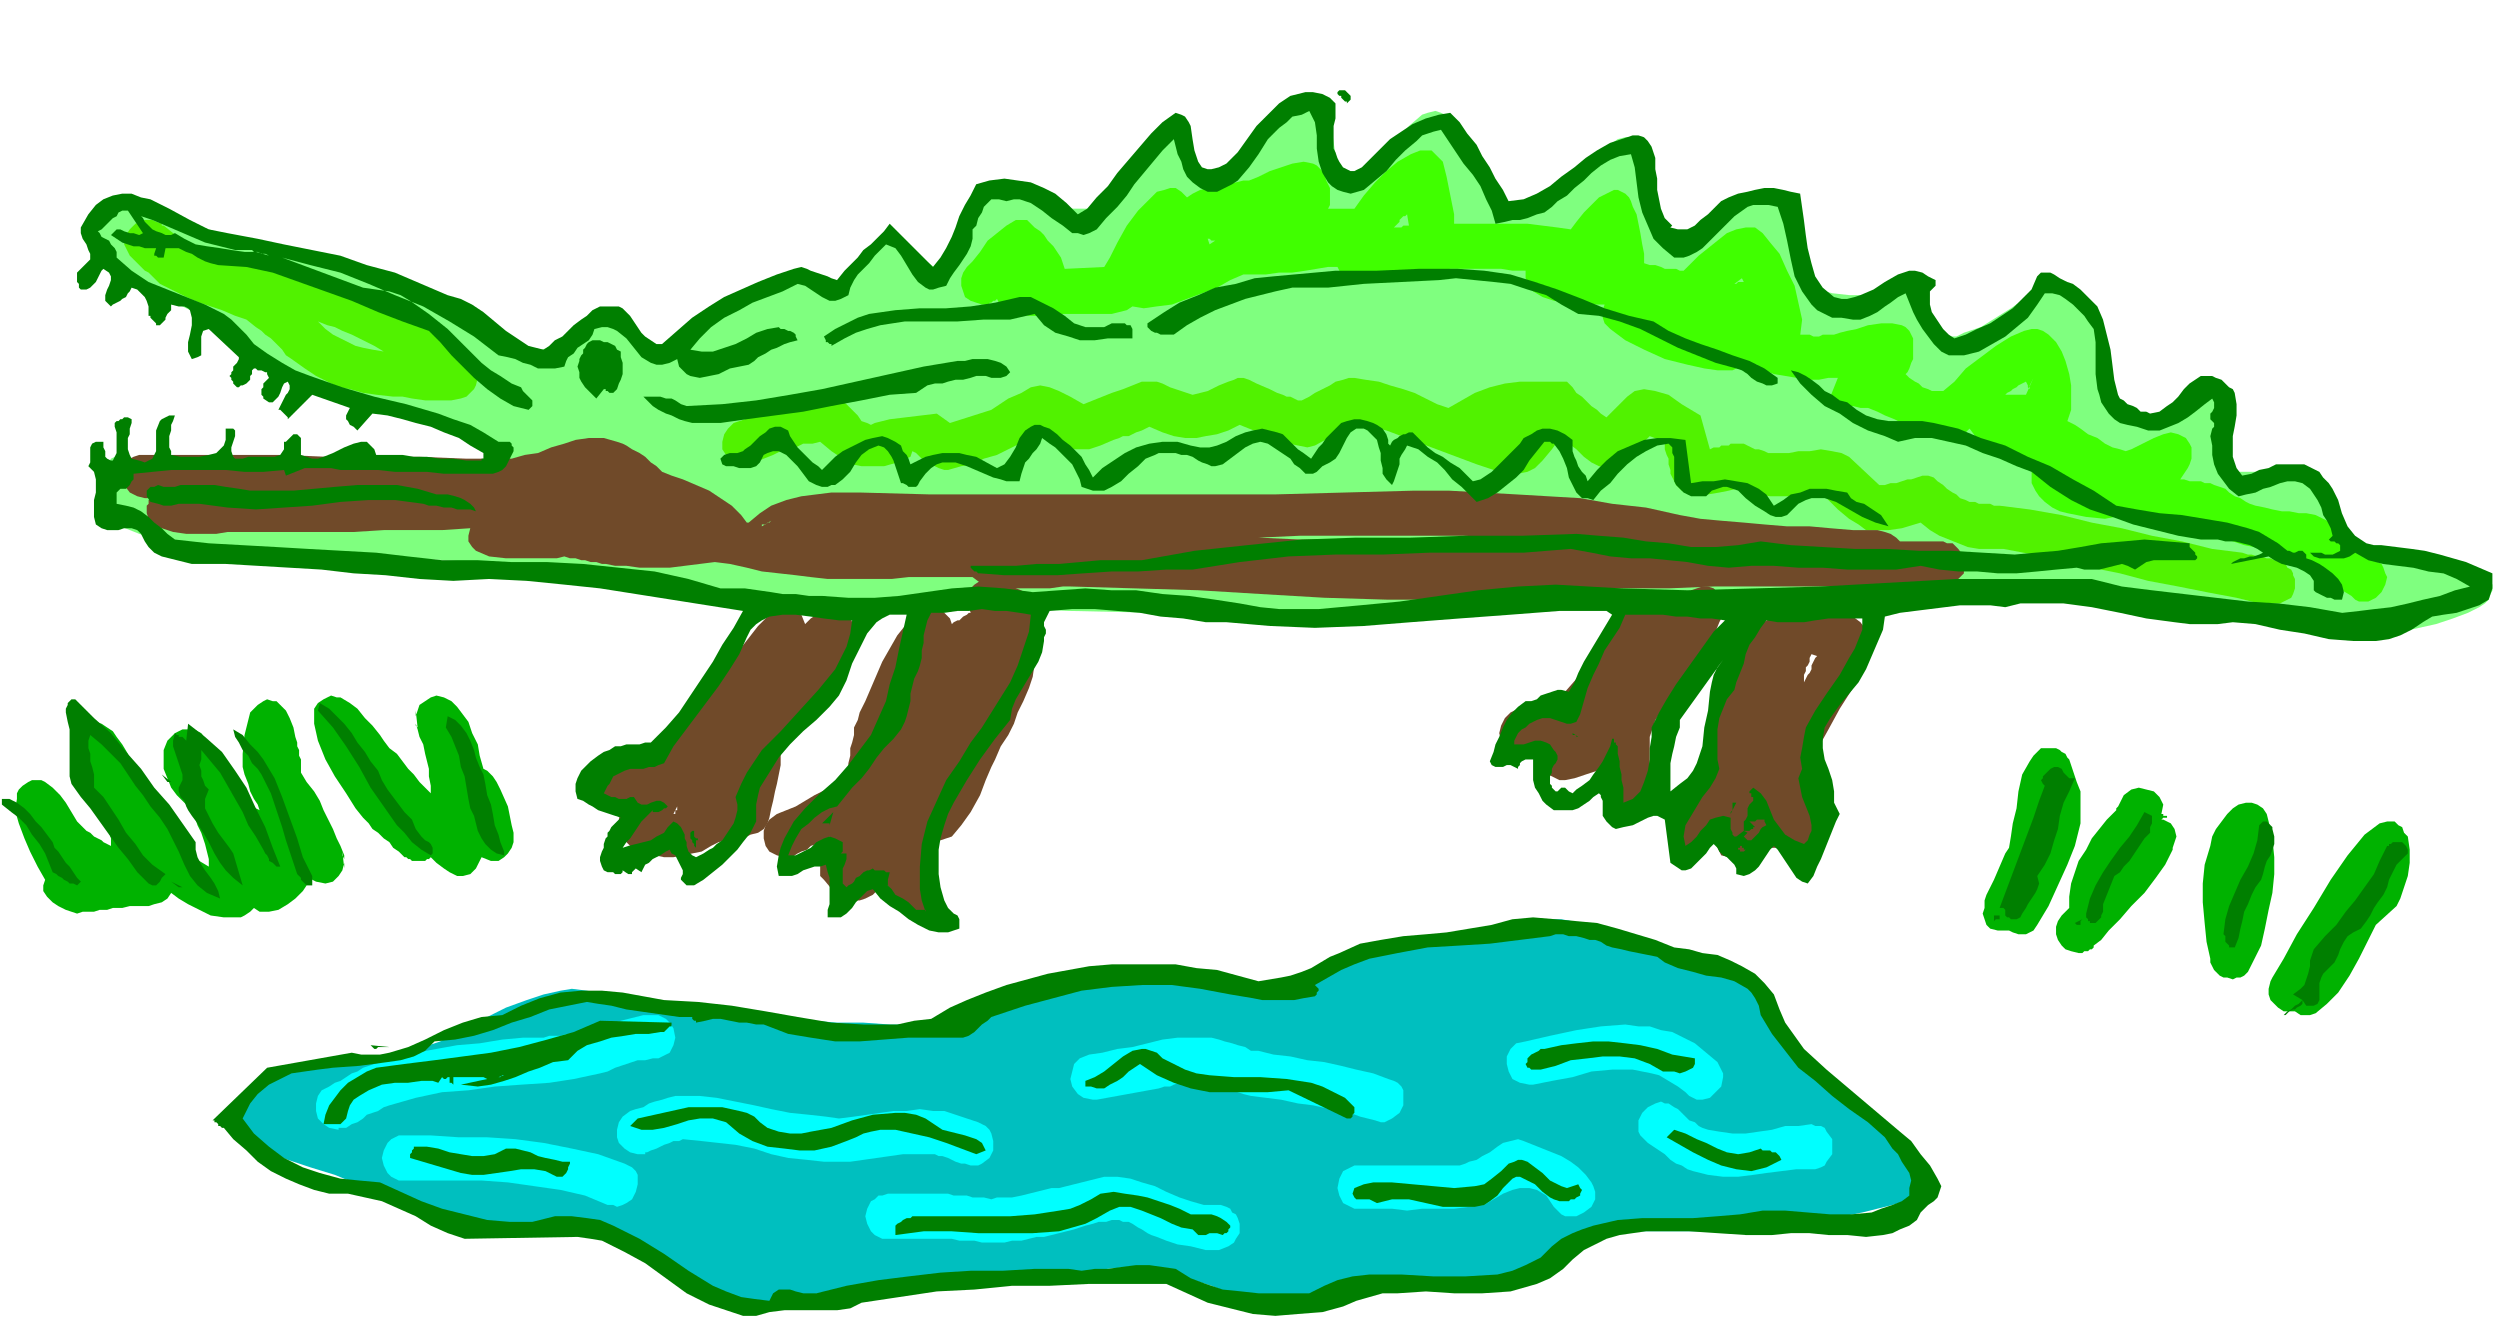
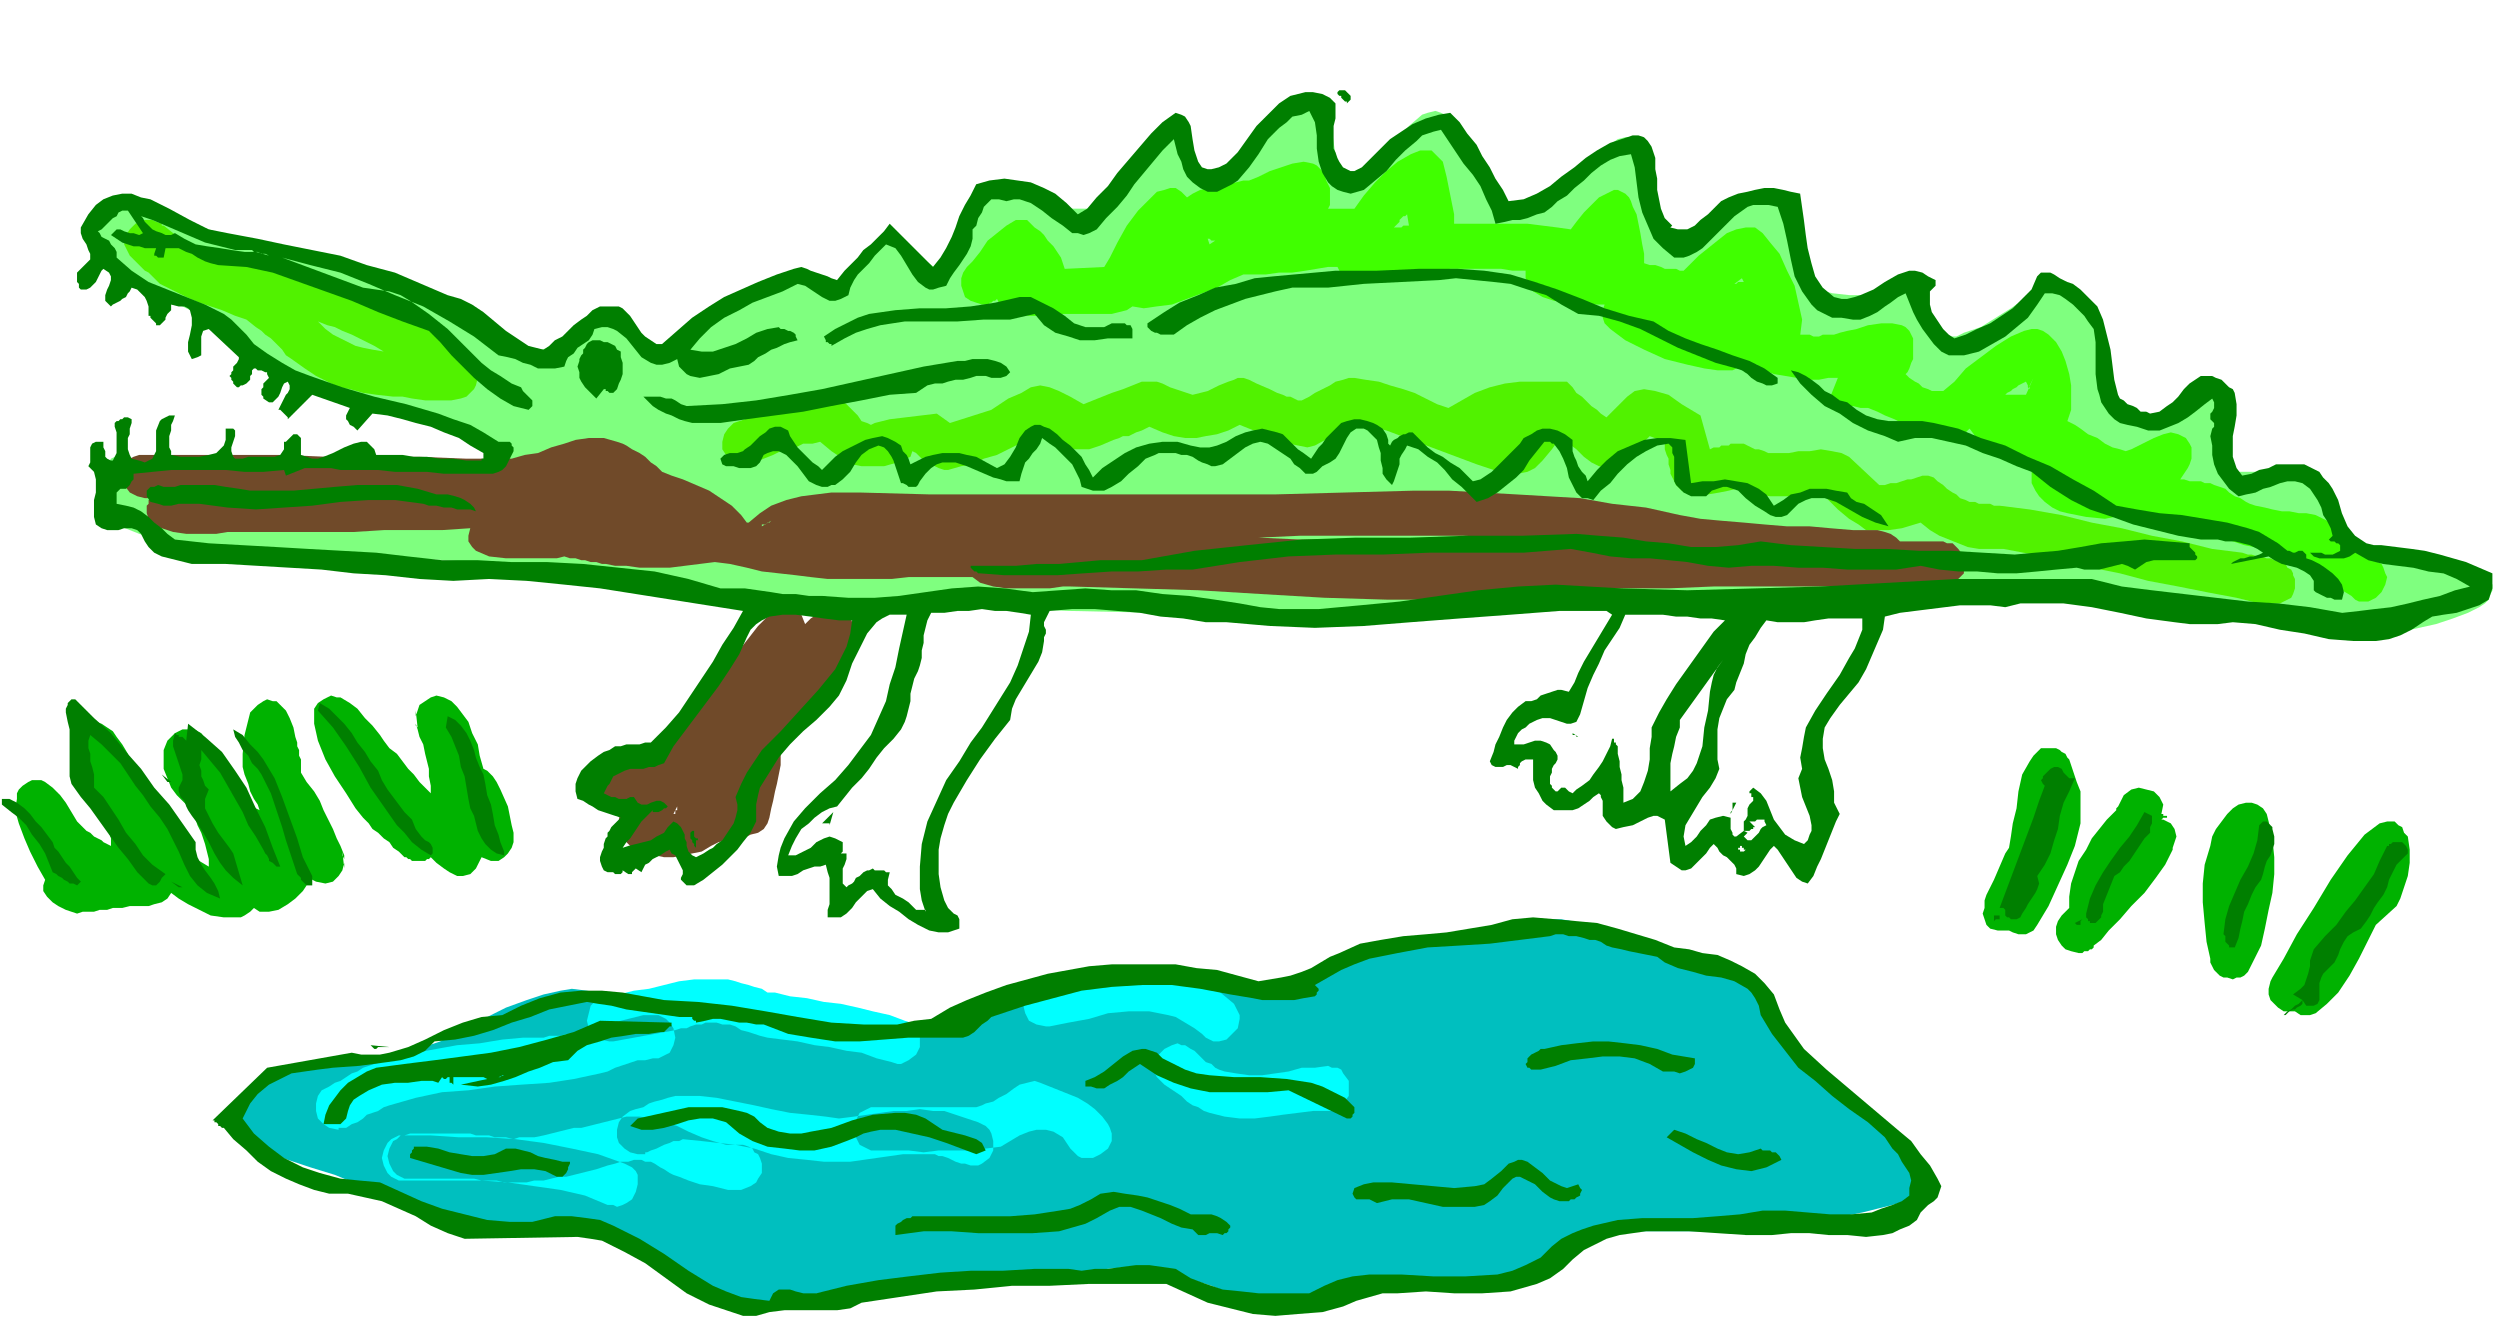
<svg xmlns="http://www.w3.org/2000/svg" width="4.428in" height="2.344in" fill-rule="evenodd" stroke-linecap="round" preserveAspectRatio="none" viewBox="0 0 1329 704">
  <style>.pen1{stroke:none}.brush5{fill:#704a29}</style>
  <path d="m65 105 1 1 5 2 7 2 8 4 10 3 9 3 9 3 7 2 9 2 13 3 16 4 16 4 17 5 15 5 13 4 8 4 7 4 8 5 8 6 9 5 9 5 8 3 4 2h7l3-1 4-2 5-4 4-3 4-3 4-3 4-3 4-1h4l4 2 3 3 3 5 3 4 3 4 4 3h5l3-2 3-2 7-5 8-6 9-6 9-5 9-5 8-4 8-3 6-1h6l5 1 5 1 4 1 3 1 2 1 2 1 28-29 25 19 23-45 2 1 4 1 7 2 8 2 9 2 8 2 8 2h10l3-2 3-2 4-3 6-7 7-9 6-8 6-7 3-2 3-2 2-1h3l4 3 2 4 3 5 2 5 2 5 3 3 2 2h4l3-1 6-5 6-6 6-8 6-8 6-7 6-5 3-2 3-1h3l4 1 3 1 2 3 2 2 1 3 2 7 1 7 1 7 2 6 1 3 1 1 3 2 2 1 3-1 3-1 3-2 3-3 6-7 6-8 6-7 7-6 3-1 4-1 3 1 4 2 3 4 3 3 3 4 2 4 4 9 4 9 3 7 4 5 3 2 3 1h3l4-1 8-4 9-6 9-7 9-7 9-6 7-5 4-1h5l2 1 3 5 2 8 1 9 1 10 1 8 3 8 2 2 3 2 3 1h4l8-2 6-4 5-4 5-4 4-4 5-3h3l3-1h8l4 1 3 2 3 3 2 3 2 8 2 9 2 8 3 8 2 3 3 3 3 2 4 1 9 1h6l6-1 4-2 4-1 4-1 4 1 4 1 4 3 3 4 2 5 2 5 3 4 3 3 2 1h6l4-2 9-3 8-5 8-5 7-5 5-5 5-4 2-3 1-1 1 1 2 1 4 2 4 3 4 4 4 5 4 5 3 7 1 7 2 7 1 8 2 7 3 7 3 5 2 3 3 2 3 1 3 1 7 1 5-2 5-3 4-3 4-3 4-2 2-1h5l3 2 2 1 2 3 1 2 1 3v7l-1 7-1 7 1 5 2 2 2 2 3 1h11l7-1 5-1 5-1h7l3 2 2 3 3 5 3 6 2 6 3 6 3 5 4 5 4 4 6 2 7 2 10 2 12 1 11 2 11 3 9 3 4 2 2 2 2 2v3l-1 2-1 3-2 2-3 2-6 3-8 3-9 3-9 2-9 2-9 1h-12l-19-2-23-4-26-5-26-5-23-4-19-3h-11l-11 1h-15l-17 1-19 1h-33l-10 1h-4l-306 11h-11l-28-1-40-2-47-1-48-2-44-1-35-1-20 1-13-1-15-2-18-3-17-3-18-4-15-4-12-2-9-1h-12l-24-2-32-2-34-2-34-2-29-2-20-1-8-1h-10l-10-2-11-2-6-2-5-2-5-2-4-3-4-3-2-4-1-4v-5l2-8 2-6 2-3 2-1h2l1 1v1l1 1 196 2v-10l-113-43-2-2-5-4-9-5-10-7-11-6-10-6-10-5-7-2-6-2-8-4-7-6-7-6-6-6-3-6-1-2-1-2 1-2 1-1 3-1 3-1 2-1 1-1h1l8-12z" class="pen1" style="fill:#7fff7f" />
  <path d="m123 593 1-2 3-3 4-4 5-5 7-5 7-4 4-2 5-2h4l5-1h19l9-1 9-2 9-1 8-2 6-3 6-2 7-4 8-4 10-5 10-5 11-4 9-3 9-2 6-1 8 1 12 2 15 3 17 2 17 3 15 2 14 2 9 1 9 1h12l13 1h14l14 1h13l11-1h8l7-2 9-3 9-3 11-5 12-4 14-4 14-3 15-1 16-1 15 1 14 2 13 2 12 2 10 1h9l7-2 6-2 8-4 8-4 8-4 9-3 10-3 10-2 9-1 9-1 9-1 9-3 9-2 8-3 9-2h17l11 2 13 4 15 4 16 5 15 5 14 5 11 4 6 4 4 5 4 5 2 6 3 6 3 6 4 6 5 5 7 4 8 6 11 8 11 10 11 10 10 11 7 10 3 4 1 4 1 3-1 3-2 1-4 2-6 2-7 2-16 4-20 4-21 3-21 2-20 1h-44l-11 1-9 2-8 3-7 4-6 5-5 6-2 3-3 3-5 2-4 1-11 2h-11l-12-1-11-1h-11l-7-1-8 1-10 1-10 2-11 2-10 2-8 2-6 1-2 1-2-1-7-3-11-3-12-5-13-4-12-3-11-2-8-1-11 1-20 2-26 2-30 2-29 2-27 2-21 3-13 2-8 2-8 1-8-1-9-1-8-2-8-3-7-4-6-6-7-5-8-5-10-3-10-3-11-3-11-2-10-1-9-1-10-1-11-1-11-2-12-2-10-2-10-2-8-3-6-3-7-3-10-4-12-5-13-4-12-4-10-4-7-2-3-1-10-17z" class="pen1" style="fill:#00bfbf" />
  <path d="M522 162h4v-1h1l1-1h1l1-1 1 2 1 2 2 2 2 1 5 1 6 1h12l6-1h26l4-1 4-1 3-2 6 1 7-1 8-1 8-3 8-3 8-3 7-4 7-3h12l7-1h7l7-1 6-1 6-1h5l1 2 2 2 2 1 3 1 7 1h7l7-1 7-1 6-2 4-1h7l7-1h27l6 1h7v4l1 2 1 3 2 2 5 3 6 2 8 1h7l7 1h5l-1 3v4l1 3 3 3 8 6 10 5 11 5 12 3 9 2 7 1h8l2-1h3l3-1 2-1h3l4 3 5 2 6 1 6 1 6 1h6l5-1h5l-6 15h14l4 1h4l5 2 4 2 5 2 4 2 5 3 5 2 6 2 5 1h6l5-1 4-4 3 4 3 3 4 3 4 3 5 3 5 2 5 1h4v10l2 4 2 3 3 3 4 3 4 2 4 1 10 2 10 1 10-2 8-2 9 3 9 3 10 3 9 3 10 3 9 3 10 2 9 3 6 1 5 2 5 3 4 3 5 3 4 4 4 3 5 3 2 2 2 1h5l4-2 3-3 2-4 1-4-1-2-1-3-1-2-2-1-4-3-3-3-4-3-3-4-4-3-4-3-3-2-4-2-4-2-5-1h-4l-5-1h-4l-5-1-4-1-5-1-3-1-2-1-3-2-3-1-3-2-2-2-3-1-3-1-2-1h-3l-2-1h-6l-3-1h-2l2-3 2-3 1-2 1-3v-6l-1-2-2-3-4-2-4-1-4 1-5 2-4 2-4 2-4 2-3 1-3-1-4-1-4-2-4-3-5-2-4-3-3-2-4-2 2-6v-13l-1-6-2-7-2-5-3-5-4-4-3-2-3-1h-3l-4 1-7 3-8 5-8 6-8 6-6 7-6 5h-6l-2-1-3-1-2-2-2-1-3-2-2-2 1-1 1-2 1-3 1-2v-11l-1-2-1-2-2-2-2-1-5-1h-6l-7 1-6 2-5 1-4 1-3 1h-6l-2 1h-3l-2-1h-5l1-8-2-9-2-9-4-8-4-9-5-6-4-5-4-3h-5l-5 1-5 2-5 4-5 4-5 4-4 4-4 4h-2l-2-1h-6l-2-1-3-1h-3l-3-1v-5l-1-5-1-6-1-5-1-5-2-4-1-3-1-2-2-2-2-1-2-1h-2l-4 2-4 2-4 4-4 4-4 5-3 4-7-1-8-1-8-1h-39v-5l-1-5-1-5-1-5-1-5-1-4-1-4-2-2-2-2-2-2h-6l-5 2-7 4-6 5-6 6-6 7-5 7h-14l1-2v-9l-1-2-1-2-1-4-2-2-2-2-2-1-5-1-6 1-6 2-6 2-6 3-5 2h-3l-4 1-5 1-4 1-5 1-5 1-4 2-3 2-3-3-3-2h-3l-3 1-4 1-3 3-3 3-4 4-6 8-5 9-4 8-3 5-21 1-1-3-1-3-2-3-2-3-3-3-2-3-2-2-3-2-2-2-2-2h-6l-5 3-5 4-5 4-4 6-4 5-3 3-2 3-1 3v4l1 3 1 3 3 2 3 1 3 1zm542 49 2-1h11l4-9-1 2-1 2v2l-1-1v-1l-1-2-2 1-2 1-1 1-2 1-1 1-2 1-1 1-2 1zm-138-61h1l-1-2-4 3h1l1-1h2zm-185-29h4l1-1h3l-1-6-1 1h-1l-1 1-1 1v1l-1 1-1 1-1 1zm-95 7h-2l-1-1h-1l1 3 3-2z" class="pen1" style="fill:#40ff00" />
  <path d="M87 120h-1v-1l-3-1-2-1h-4l-5 2-3 3-2 3-1 5 1 2 1 2 1 2 2 2 2 2 2 2 2 2 2 1 2 2 2 2 2 2 2 1 6 3 6 3 7 3 6 2 6 2 7 3 6 2 5 4 3 2 2 2 3 2 2 2 2 2 2 2 2 3 3 2 7 5 6 4 6 3 6 3 6 1 7 2 7 1 9 1h5l5 1 7 1h14l5-1 3-1 2-2 2-2 1-2 1-4-2-4-2-5-4-4-10-9-13-8-15-8-13-7-12-5-8-3h-4l-4-1h-4l-4-1h-8l-4-1-4-1-6-1-8-2-7-3-8-3-8-3-8-4-6-4-5-4zm82 51 5 2 4 1 4 2 5 2 4 2 4 2 4 2 5 3-6-1-5-1-4-1-4-2-4-2-4-2-4-3-4-4zm227 77h2l1-1h2v-1l5-2 5-2 4-2 4-1 4-1 4-2h5l4-1 6 5 6 4 5 3 5 1h12l7-2 7-3 1-3 2 1 2 2 2 2 3 1 3 2 2 1 3 1h2l7-2 6-1 6-3 7-2 6-3 6-3 6-3 6-3 5 3 5 2 3 2 4 2h8l6-2 7-3 3-1 2-1h3l2-1 2-1 3-1 2-1 2-1 7 3 6 2 6 1h6l5-1 6-1 6-2 6-3 5 2 5 2 5 3 6 2 5 1 5 1 5 1 4-1 22-12 8 2 8 2 8 3 8 3 8 3 8 3 8 3 8 3 9 3 8 2h5l5-1 4-2 4-4 5-6 5-7 4 4 4 3 4 4 4 3 4 2 5 1h4l5-2 2-1 2-2 1-2 2-2 1-2 2-2 1-2 2-2 8 3v4l1 3 1 2v3l1 3v2l1 2 2 4 3 3 4 2h10l6-1 5-1 4-1 7 2 5 1 6 1h29l7 7 6 5 5 3 4 3h12l7-1 10-3 5 4 5 3 5 2 5 2 5 2 6 1h13l16 3 15 3 16 4 15 3 15 4 16 3 15 3 16 3 4 1 4 1 5 1h10l4-2 2-1 1-2 1-3v-5l-1-2v-1l-1-2-2-1-1-2-2-1h-1l-3-1-2-1h-2l-3-1h-2l-3-1h-2l-3-1-16-2-16-4-16-3-16-4-16-3-16-4-17-3-16-2h-3l-2-1h-6l-2-1h-3l-2-1-3-1-2-2-2-1-3-2-2-2-3-2-2-2-3-1h-3l-3 1-3 1h-2l-3 1-3 1h-3l-3 1h-3l-16-15-4-2-5-1-6-1-6 1h-6l-5 1h-11l-2-1-3-1h-2l-2-1-2-1-2-1h-7l-1 1h-4l-1 1h-3l-2 1-5-18-10-6-7-5-7-2-6-1-5 1-4 3-5 5-6 6-3-2-2-2-3-2-2-2-3-3-3-2-2-3-3-3h-25l-8 1-8 2-8 3-7 4-7 4-6-2-6-3-6-3-6-2-7-2-6-2-7-1-6-1h-3l-3 1-4 1-3 2-4 2-4 2-3 2-4 2h-2l-2-1-2-1h-2l-2-1-3-1-2-1-2-1-7-3-4-2-3-1h-3l-2 1-3 1-5 2-6 3-4 1-4 1-3-1-3-1-3-1-3-1-4-2-3-1h-8l-5 2-5 2-6 2-5 2-5 2-5 2-7-4-6-3-5-2-5-1-5 1-5 3-7 3-9 6-22 7-7-5-25 3-4 1-4 1-2 1-2-1-3-1-2-3-3-3-3-3-3-2-3-2-4-1h-4l-8 1-8 2-9 3-8 3-7 4-6 2-3 3-2 3-1 4v4l2 3 2 3 4 2 4 1z" class="pen1" style="fill:#51f200" />
  <path d="M76 242h-2l-3 1-2 1-2 1-2 4v4l1 5 3 4 2 1 2 1 4 1h3l-1 1v2l-1 1v4l1 3 2 2 2 2 3 1 6 2 7 1h16l6-1h67l16-1h31l15-1-1 4v3l2 3 2 2 7 3 9 1h27l4-1 3 1h3l3 1h2l3 1h3l3 1h2l5 1h6l7 1h16l8-1 8-1 8-1 8 1 9 2 8 2 9 1 9 1 8 1 9 1h34l9-1h34l4 3 7 2 7 1h23l7-1h4l34 1 34 1 33 2 34 2 33 1h51l17-1 17-2 16-2 25-1h24l24-1h124l3-1 2-1 1-2 3-3v-9l-3-4-1-1-2-2h-3l-2-1h-23l-2-2-3-2-3-1-4-1h-13l-12-1-11-1h-12l-12-1-11-1-12-1-11-1-11-2-18-4-18-2-17-3-17-1-17-1-18-1-18-1h-18l-37 1-37 1H494l-37-1h-15l-8 1-8 1-8 2-8 3-6 4-6 5h-1l-3-4-5-5-6-4-6-4-7-3-7-3-6-2-5-2-3-3-3-2-3-3-3-2-4-2-3-2-2-1-3-1-7-2h-8l-7 1-6 2-7 2-7 3-7 1-7 2h-24l-25-1h-49l-24-1H76zm571 44h22l22-1h87l21 1h22l-22 1H691l-22-1h-22zm-237-9-1 1h-1l-1 1h-2v1l5-3zm-156 4-4 4 4-4zm68 146h2l9-2-3 6-1 5v4l1 4 2 3 3 3 4 3 4 1 5 1 5 1h5l5-1 5-1 5-1 5-3 4-2 4-1h5l4-1 4-2 4-1 3-2 2-3 1-3 1-5 1-4 1-5 1-4 1-5 1-5v-9l3-3 2-2 2-3 2-3 1-3 2-3 2-3 2-3 4-4 4-6 5-6 4-7 4-8 2-7v-3l-1-3-1-3-2-2-3-2h-8l-3 2-2 1-3 2-3 3-2-5-2-3-3-2h-3l-4 1-3 3-4 3-4 4-7 9-7 9-4 7-3 4-4 5-4 5-4 5-4 5-5 4-4 4-5 4-5 3-3 2-4 1-3 1-3 1h-4l-3 1h-4l-3 1-5 1-3 3-1 4-1 4 1 4 2 4 4 2 5 1zm37 6v-2h1v-2l-2 4h1z" class="pen1 brush5" />
-   <path d="M417 456h4l3-2 2-1 3-1 2-2 3-1 2-1 3-1 2-2-1 3-2 3-1 3-1 3v9l2 2 5 6 5 3 5 2h4l3-1 4-2 3-3 4-3 3 4 3 4 4 4 3 3 4 1h3l3-2 4-4 1-4v-8l-1-5-1-5-1-4-1-5v-4l3 2h2l3-1 3-1 5-6 5-7 5-9 3-8 3-7 2-4 3-7 4-6 3-6 2-6 3-6 3-7 2-6 1-7 2-10 1-8v-6l-1-5-3-5-4-4-7-3-10-4h-4l-3 1-3 2-2 2-1 3v7l1 3h-1l-1 1-2 1-1 1-1 1h-1l-2 1-1 1-1-3-2-2-2-2-3-1h-6l-3 2-3 2-5 5-4 5-4 7-4 7-3 7-3 7-3 7-3 6-1 4-2 4v4l-1 4-1 3v4l-1 4v4l-4 4-4 3-4 3-6 3-5 3-5 3-5 2-5 2-4 3-2 3-1 3v4l1 4 2 3 4 2 4 1zm392-54h2v-1h4l1-1h5v7l1 3 1 2 2 1 2 1 2 1h3l5-1 6-2 6-2 4-2v13l1 5 1 4 2 4 3 2 5 1 3-1 3-1 2-1 2-3 2-5v-34l3-9 6-9 7-9 7-10 7-10 5-9 2-5 2-4v-4l-1-4-2-4-2-2-3-1h-3l-3 1-3 1-3 3-3 2v1l-1 1v1h-1v1l-1 1v1h-1v-1l-1-2-1-1-1-1-1-1-1-1-2-1-2-1h-3l-3 1-4 2-3 3-7 8-7 10-7 10-7 10-7 8-6 6-2 1-2 1h-2l-3 1h-4l-3 1h-5l-2 1-2 2-1 1-2 4-1 4 1 4 2 4 2 2 2 1h2l3 1zm89 54h4l2-1 1-1h1l1-1 1-1v-1l1-1 1-1 1-1v-1h1v-1 3l1 2 1 2 1 2 4 1h5l5-1 5-2 4-1 3-1h11l3-1h4l3-2 2-2 2-3 1-5v-11l-1-6-1-6v-6l1-6 1-6 5-9 6-11 7-11 5-11 2-6 1-5v-5l-1-4-3-4-4-3-6-2-8-2-6-1h-13l-3 1-3 1-2 2-1 2-4 1-4 3-4 5-3 5-7 14-7 17-5 17-5 15-3 12-1 6-1 2-2 2-1 1-2 2-1 2-2 1-1 2-1 1-2 3v6l1 3 1 3 3 2 3 2h3zm68-107-1 1-1 2-1 2v2l-1 2-1 1-1 2-1 2v-4l1-2v-2l1-1 1-2v-2l1-2 3 1z" class="pen1 brush5" />
  <path d="m41 486 3-1h6l3-1h4l3-1h6-1l4-1h10l3-1 4-1 3-2 2-3 4 3 5 3 6 3 6 3 7 1h9l2-1 3-2 2-2 3 2h5l5-1 5-3 4-3 4-4 2-3 1-4 4 2 5 1 4-1 3-3 2-3 1-4v-4l-2-5-2-4-2-5-2-4-3-6-2-5-3-5-4-5-3-5v-7l-1-2v-3l-1-2v-2l-1-3-1-5-2-5-2-4-3-3-2-2h-2l-3-1-2 1-3 2-2 2-2 2-1 4-2 8-1 10v7l1 4 2 5 1 4 2 4 2 3 1 3-2-1-1-1-2-2-2-1-2-1-2-1-2-1-2-2-1-3-2-5-2-5-3-5-2-5-3-4-3-4-4-2h-6l-2 1-2 1-1 1-2 2-1 1-2 5v10l2 5 2 5 3 4 4 4 4 4 2 5 1 3 2 4 1 3 1 3 1 4 1 4v4l-5-3-5-5-6-7-5-7-5-8-5-8-4-7-4-5-2-5-2-5-3-5-3-4-2-3-3-2-3-2-3-1h-4l-2 1-2 1-2 1-2 2-1 2v9l2 4 2 4 2 4 3 3 2 4 2 3 2 3 1 4 1 3 1 3 1 4 1 4 1 3v4l-2-1-2-1-1-1-2-1-2-1-2-2-2-1-2-2-3-3-3-5-3-5-3-4-4-4-4-3-2-1h-5l-2 1-3 2-2 2-1 2v3l-1 6 2 7 3 8 3 7 4 8 4 7-1 3v3l2 3 3 3 3 2 4 2 3 1 3 1zm142-24-1-9v2l1 2v5zm-1-10v1-1zm40-65zm0 71h4l1-1h1l1-1 3 3 4 3 3 2 4 2h3l4-1 3-3 3-6 5 2h4l3-2 2-2 2-3 1-3v-5l-1-4-2-10-4-9-2-4-2-3-3-3-2-1-2-7-1-6-3-6-2-6-3-4-3-4-3-3-4-2-4-1-3 1-3 2-3 2-1 3-1 3v4l1 3 1 4 2 4 1 5 1 4 1 4v4l1 5v4l-3-3-3-3-3-4-3-3-3-4-3-4-4-3-3-4-2-3-4-5-4-4-4-5-4-3-5-3h-2l-3-1-2 1-2 1-3 2-2 3v8l2 9 4 10 5 9 6 9 5 8 4 5 3 3 2 3 3 2 3 3 3 2 2 3 3 2 3 3h1l1 1h1l1 1h3zm-1-80 1 9-1-1v-8zm845 117h2l2 1 3 1h4l2-1 2-1 2-3 6-10 5-11 5-11 4-10 3-12v-17l-2-5-2-6-2-6-1-1-1-2-2-1-1-1-2-1h-8l-2 2-2 2-2 3-4 7-2 9-1 9-2 8-1 7-1 6-2 3-3 7-3 7-4 8-1 3v4l-1 3 1 3 1 3 2 2 4 1h4zm39 12h2l1-1h2l1-1h1l1-1v-1l4-3 4-5 6-6 6-7 7-7 6-8 5-7 4-8v-1l2-6-1-4-2-3-2-1-2-1h-1l1-1h3-1v-1h-2v-1h-1l1-5-2-4-3-3-4-1-4-1-4 1-4 3-2 4-1 2-1 1v1l-1 1-1 1-1 1-1 1-1 1-4 5-4 5-3 6-4 6-2 6-2 6-1 7v6l-4 4-2 3-1 3v4l1 3 2 3 2 2 3 1 4 1zm82 14 2-1h2l2-1 1-1 1-1 1-2 1-2 1-2 4-8 2-9 2-10 2-9 1-10v-9l-1-10-2-9-1-4-2-3-3-2-3-1h-3l-4 1-3 2-3 3-3 4-3 4-2 4-1 5-3 10-1 10v10l1 11 1 10 2 9v2l1 2 1 2 2 2 1 1 2 1h2l3 1zm31 17h2l3 2h5l3-1 6-5 6-6 6-9 5-9 5-10 4-8 11-10 2-4 2-6 2-6 1-7v-7l-1-7-2-2-1-3-2-1-2-2h-4l-4 1-4 3-4 3-9 11-9 13-9 15-9 14-7 13-6 10-1 2-1 4v3l1 3 2 2 2 2 3 2h4z" class="pen1" style="fill:#00b200" />
-   <path d="M180 601v-1h4l3-2 3-1 3-2 2-2 3-1 3-1 3-2 3-1 14-4 14-3 14-1 14-2 14-1 15-1 13-2 14-3 4-1 4-2 3-1 3-1 3-1 3-1h4l4-1h3l2-1 2-1 2-1 2-4 1-4-1-5-2-3-2-2-2-1-2-1h-8l-4 1-4 1-4 1-4 1-5 1-4 2-4 1-3 1h-3l-3 1h-3l-3 1h-6l-3 1h-11l-11 1-12 2-12 1-11 2-11 2-11 3-11 3-3 1-3 1-3 2-3 1-3 2-3 2-3 1-3 2-4 2-2 3-1 4v4l1 4 3 3 3 2 5 1zm159 13h4v-1h1l2-1 3-1 2-1 2-1 3-1 2-1h3l2-1 10 1 9 1 9 1 10 2 9 3 9 2 10 1 9 1h14l7-1 7-1 7-1 7-1h17l2 1h2l3 1 2 1 2 1 3 1h2l3 1h4l2-1 4-3 2-4v-5l-1-4-1-2-2-2-2-1-2-1-3-1-3-1-3-1-3-1-3-1-3-1h-6l-7-1-7 1h-7l-7 1-7 1-7 1-8 1-7-1-9-1-10-1-10-2-9-2-10-2-10-2-9-1h-13l-4 1-3 1-4 1-3 1-3 2-4 1-3 1-4 3-2 3-1 4v4l1 3 3 3 3 2 4 1zm-124-10h-3l-2 1-2 1-2 2-2 4-1 4 1 4 2 4 2 2 2 1 2 1h44l14 1 14 2 14 2 13 3 12 5h3l2 1 3-1 2-1 3-2 2-4 1-4v-5l-1-2-2-2-2-1-2-1-14-5-14-3-15-3-15-2-15-1h-15l-15-1h-14zm257 31-3 1h-2l-2 2-2 1-2 4-1 4 1 4 2 4 2 2 2 1 2 1h37l4 1h8l4 1h12l4-1h5l4-1 4-1h4l4-1 4-1 4-1 4-1 3-1 3-1 4-1 3-1h4l3-1h4l2 1h3l2 1 3 2 2 1 3 2 2 1 3 1 5 2 6 2 7 1 8 2h7l5-2 3-2 1-2 2-3v-5l-1-3-1-2-2-1-1-2-2-1-3-1h-9l-7-2-6-2-7-3-6-3-7-2-6-2-7-1h-7l-4 1-4 1-4 1-4 1-4 1-4 1h-4l-4 1-4 1-4 1-4 1-5 1h-8l-3 1-4-1h-6l-3-1h-7l-3-1h-32zm109-50h2l33-6 3-1h3l2-1 3-1h3l2-1h6l3 1h4l3 1 3 2 4 1 3 1 3 1 4 1 8 1 8 1 9 2 8 1 9 2 8 1 8 3 8 2 3 1h2l2-1 2-1 4-3 2-4v-8l-1-2-2-2-2-1-3-1-8-3-9-2-8-2-9-2-9-1-9-2-9-1-8-2h-4l-3-2-4-1-3-1-4-1-3-1-4-1h-18l-8 1-8 2-8 2-8 1-8 2-7 1-5 2-3 3-1 4-1 4 1 4 3 4 3 2 5 1zm142 35h-3l-2 1-2 1-2 1-2 4-1 5 1 4 2 4 2 1 2 1 2 1h20l8 1 8-1h17l8-1 8-1 5-3 5-3 5-2 4-1h5l4 1 5 3 4 6 2 2 2 2 2 1h6l4-2 4-3 2-4v-4l-1-3-1-2-3-4-4-4-4-3-5-3-5-2-5-2-5-2-5-2-3-1-4 1-4 1-3 2-4 3-4 2-3 2-4 1-2 1-3 1h-53zm90-43h2l10-2 11-2 10-3 11-1h11l10 2 4 1 5 3 5 3 4 3 2 2 2 1 2 1h3l4-1 3-3 3-3 1-5v-2l-1-2-1-2-1-2-6-5-6-5-6-3-6-3-6-1-6-2h-6l-7-1-13 1-13 2-14 3-13 3-5 1-3 3-2 4v4l1 4 2 4 4 2 5 1zm77 12-3-2h-2l-2-1-3 1-4 2-3 3-2 4v6l1 2 2 2 2 2 3 2 3 2 3 2 3 3 3 2 3 1 3 2 3 1 8 2 8 1h8l8-1 7-1 8-1 8-1h10l3-1 2-1 1-2 3-4v-8l-3-4-1-2-2-1h-3l-2-1-7 1h-7l-7 2-7 1-7 1h-7l-7-1-6-1-3-1-2-1-2-2-3-1-2-2-2-2-2-2-2-1z" class="pen1" style="fill:#0ff" />
+   <path d="M180 601v-1h4l3-2 3-1 3-2 2-2 3-1 3-1 3-2 3-1 14-4 14-3 14-1 14-2 14-1 15-1 13-2 14-3 4-1 4-2 3-1 3-1 3-1 3-1h4l4-1h3l2-1 2-1 2-1 2-4 1-4-1-5-2-3-2-2-2-1-2-1h-8l-4 1-4 1-4 1-4 1-5 1-4 2-4 1-3 1h-3l-3 1h-3l-3 1h-6l-3 1h-11l-11 1-12 2-12 1-11 2-11 2-11 3-11 3-3 1-3 1-3 2-3 1-3 2-3 2-3 1-3 2-4 2-2 3-1 4v4l1 4 3 3 3 2 5 1zm159 13h4v-1h1l2-1 3-1 2-1 2-1 3-1 2-1h3l2-1 10 1 9 1 9 1 10 2 9 3 9 2 10 1 9 1h14l7-1 7-1 7-1 7-1h17l2 1h2l3 1 2 1 2 1 3 1h2l3 1h4l2-1 4-3 2-4v-5l-1-4-1-2-2-2-2-1-2-1-3-1-3-1-3-1-3-1-3-1-3-1h-6l-7-1-7 1h-7l-7 1-7 1-7 1-8 1-7-1-9-1-10-1-10-2-9-2-10-2-10-2-9-1h-13l-4 1-3 1-4 1-3 1-3 2-4 1-3 1-4 3-2 3-1 4v4l1 3 3 3 3 2 4 1zm-124-10h-3l-2 1-2 1-2 2-2 4-1 4 1 4 2 4 2 2 2 1 2 1h44l14 1 14 2 14 2 13 3 12 5h3l2 1 3-1 2-1 3-2 2-4 1-4v-5l-1-2-2-2-2-1-2-1-14-5-14-3-15-3-15-2-15-1h-15l-15-1h-14zh-2l-2 2-2 1-2 4-1 4 1 4 2 4 2 2 2 1 2 1h37l4 1h8l4 1h12l4-1h5l4-1 4-1h4l4-1 4-1 4-1 4-1 3-1 3-1 4-1 3-1h4l3-1h4l2 1h3l2 1 3 2 2 1 3 2 2 1 3 1 5 2 6 2 7 1 8 2h7l5-2 3-2 1-2 2-3v-5l-1-3-1-2-2-1-1-2-2-1-3-1h-9l-7-2-6-2-7-3-6-3-7-2-6-2-7-1h-7l-4 1-4 1-4 1-4 1-4 1-4 1h-4l-4 1-4 1-4 1-4 1-5 1h-8l-3 1-4-1h-6l-3-1h-7l-3-1h-32zm109-50h2l33-6 3-1h3l2-1 3-1h3l2-1h6l3 1h4l3 1 3 2 4 1 3 1 3 1 4 1 8 1 8 1 9 2 8 1 9 2 8 1 8 3 8 2 3 1h2l2-1 2-1 4-3 2-4v-8l-1-2-2-2-2-1-3-1-8-3-9-2-8-2-9-2-9-1-9-2-9-1-8-2h-4l-3-2-4-1-3-1-4-1-3-1-4-1h-18l-8 1-8 2-8 2-8 1-8 2-7 1-5 2-3 3-1 4-1 4 1 4 3 4 3 2 5 1zm142 35h-3l-2 1-2 1-2 1-2 4-1 5 1 4 2 4 2 1 2 1 2 1h20l8 1 8-1h17l8-1 8-1 5-3 5-3 5-2 4-1h5l4 1 5 3 4 6 2 2 2 2 2 1h6l4-2 4-3 2-4v-4l-1-3-1-2-3-4-4-4-4-3-5-3-5-2-5-2-5-2-5-2-3-1-4 1-4 1-3 2-4 3-4 2-3 2-4 1-2 1-3 1h-53zm90-43h2l10-2 11-2 10-3 11-1h11l10 2 4 1 5 3 5 3 4 3 2 2 2 1 2 1h3l4-1 3-3 3-3 1-5v-2l-1-2-1-2-1-2-6-5-6-5-6-3-6-3-6-1-6-2h-6l-7-1-13 1-13 2-14 3-13 3-5 1-3 3-2 4v4l1 4 2 4 4 2 5 1zm77 12-3-2h-2l-2-1-3 1-4 2-3 3-2 4v6l1 2 2 2 2 2 3 2 3 2 3 2 3 3 3 2 3 1 3 2 3 1 8 2 8 1h8l8-1 7-1 8-1 8-1h10l3-1 2-1 1-2 3-4v-8l-3-4-1-2-2-1h-3l-2-1-7 1h-7l-7 2-7 1-7 1h-7l-7-1-6-1-3-1-2-1-2-2-3-1-2-2-2-2-2-2-2-1z" class="pen1" style="fill:#0ff" />
  <path d="m1288 331-6 4-6 3-6 2-7 1h-12l-13-1-13-3-13-2-13-3-12-1-8 1h-15l-8-1-15-2-14-3-15-3-15-2h-23l-8 2-8-1h-16l-8 1-8 1-8 1-8 1-8 2-1 7-3 7-3 7-3 7-4 7-5 6-5 6-5 7-3 5-1 6v5l1 6 2 5 2 6 1 6v6l3 6-2 4-2 5-2 5-2 5-2 5-2 4-2 5-3 4-3-1-3-2-2-3-2-3-2-3-2-3-2-3-2-2-2 2-2 3-2 3-2 3-2 2-3 2-3 1-4-1v-3l-1-2-2-2-2-2-2-1-2-2-1-2-2-2-2 2-2 3-3 3-2 2-3 3-3 1h-2l-3-2-3-2-3-23-2-1-2-1h-2l-3 1-4 2-4 2-5 1-4 1-2-1-1-1-2-2-2-3v-8l-1-2v-1l-1-1-3 2-2 2-3 2-3 2-3 1h-10l-4-3-2-2-2-4-2-3-1-4v-11h-4l-2 1-1 1v1l-1 1v1l-2-1-2-1h-2l-2 1h-4l-2-1-1-2 2-5 1-4 2-4 2-5 2-4 3-4 3-3 4-3h3l3-1 2-2 3-1 3-1 3-1h2l4 1 3-5 2-5 3-6 3-5 3-5 3-5 3-5 3-5-3-2h-25l-26 2-27 2-26 2-25 2-26 1-24-1-23-2h-11l-12-2-12-1-11-2-12-1-12-1h-12l-12 1-1 2-1 2-1 2v2l1 2v2l-1 2v2l-1 6-2 5-3 5-3 5-3 5-3 5-2 5-1 6-8 10-8 11-7 11-7 12-3 6-2 6-2 7-1 6v13l1 7 2 7 1 2 1 2 2 2 1 1 2 1 1 2v5l-6 2h-5l-5-1-6-3-5-3-5-4-5-3-5-4-4-5-3 1-3 3-3 3-2 3-3 3-3 2h-7v-4l1-3v-14l-1-3-1-4-3 1h-3l-3 1-3 1-3 2-3 1h-7l-1-5 1-6 1-4 2-5 5-9 6-7 8-8 8-7 7-8 6-8 6-8 4-9 4-9 2-9 3-9 2-10 2-9 2-9h-9l-4 2-3 2-5 6-4 8-4 8-3 9-4 8-5 6-7 7-7 6-7 7-6 7-5 8-5 8-1 4-1 5v9l-3 6-4 5-3 4-4 4-4 4-5 4-5 4-5 3h-4l-1-1-1-1-1-1v-1l1-2v-2l-1-2-1-2-1-2-1-2-2-1-1-2-2 1-3 2-2 1-2 1-2 2-2 1-1 2-1 2-3-2-1 1-1 1v1h-2l-3-2v1l-1 1h-3l-1-1h-3l-2-1-1-2-1-3v-2l1-3 1-2v-2l1-3 1-1v-2l1-1 1-2 1-1 1-1 2-2 1-1-3-1-3-1-3-1-3-1-3-2-2-1-3-2-3-1-1-4v-4l1-3 2-4 3-3 2-2 4-3 3-2 3-1 3-2h3l3-1h7l3-1h3l8-8 7-8 6-9 6-9 6-9 5-9 6-9 5-9-19-3-19-3-19-3-19-3-19-2-20-2-20-1-19 1-18-1-18-2-17-1-17-2-17-1-17-1-17-1h-18l-4-1-4-1-4-1-4-1-4-2-3-3-2-3-2-4-2-2-3-1h-4l-3 1h-6l-3-1-3-2-1-4v-9l1-4v-7l-1-4-3-3 1-2v-8l1-2 2-1h4v3l1 2v3l1 1 2 1h1l1-2 1-2v-11l-1-3v-2l1-1h1l1-1h1l1-1h2l2 1v2l-1 3v3l-1 2v6l1 3 1 2 4 1 3 1 2-1 2-1 2-4v-11l2-5 1-1 2-1 2-1h3l-1 3-1 2v3l-1 3v6l1 2v2l5 1h10l5-1 4-1 3-3 1-1 1-3v-6h4l1 1v3l-1 3-1 3v2l1 3 1 1h4l3-1h14l3-1 2-3v-4h1l1-1 1-1 1-1 1-1h2l1 1 1 1v9l3 1 3 1h3l3-1 5-2 6-3 5-2 4-1h3l2 2 2 2 1 3h14l6 1h7l7 1h7l7 1h8v-1h1v-3l-7-4-6-4-8-3-7-3-8-2-7-2-8-2-8-1-8 9-1-1-1-1-2-1-1-2-1-1v-2l1-2 1-2-20-7-13 13v-1l-1-1-1-1-1-1-1-1h-1l1-2 1-2 1-2 1-2 1-1 1-2v-2l-1-2-2 1-1 2-1 3-1 2-2 2-1 1h-2l-3-2v-1l-1-1v-3l1-1v-2l1-1 1-1 1-1-1-2v-1h-1l-2-1h-2l-1-1h-1l-1 1v2l-1 1v2l-1 1-1 1-2 1h-1l-1 1h-1l-1-1-1-1v-1l-1-1v-1l-1-1 1-1v-1l1-1v-2l1-1 1-1 1-2v-1l-16-15-3 1-1 3v10l-2 1-3 1-1-2-1-2v-5l1-4 1-5v-4l-1-4-1-1-2-1h-3l-4-1v3l-1 1-1 1-1 2v1l-1 1-1 1-1 1h-2v-1l-1-1-1-1-1-1v-1h-1v-5l-1-3-1-2-1-1-2-2-1-1-3-1-1 2-1 1-1 2-2 1-1 1-2 1-2 1-1 1-3-3v-3l1-3 1-2 1-3v-2l-1-2-3-2-1 1-1 2-1 2-1 2-2 2-1 1-2 1h-3l-1-1v-2l-1-1v-5l1-1 1-1 3-3 2-2v-3l-1-2-1-3-2-3-1-3v-3l4-7 4-5 4-3 5-2 5-1h5l5 2 5 1 10 5 11 6 10 5 10 2 16 3 14 3 15 3 15 3 14 5 15 4 14 6 14 6 7 2 6 3 6 4 6 5 6 5 6 4 6 4 8 2 3-2 3-3 4-2 3-3 3-3 4-3 3-2 3-3 2-1 2-1h10l2 1 2 2 2 2 2 3 2 3 2 3 2 2 3 2 3 2h3l8-7 8-7 9-6 8-5 9-4 9-4 10-4 9-3 4-1 3 1 2 1 3 1 3 1 3 1 2 1 3 1 4-5 3-3 4-4 3-4 4-3 4-4 3-3 3-4 23 23 4-5 3-5 3-6 2-5 2-6 3-6 3-5 3-6 7-2 8-1 7 1 7 1 7 3 6 3 6 5 6 6 5-3 5-6 6-6 5-7 6-7 6-7 6-7 6-6 7-5 3 1 2 1 2 3 1 2 1 7 1 6 2 6 2 3 3 1h2l4-1 4-2 6-6 5-7 5-7 6-6 6-6 6-4 4-1 4-1h4l5 1 4 2 3 3v8l-1 4v12l1 2 1 3 1 2 2 3 2 1 2 1h2l4-2 5-5 5-5 5-5 6-4 6-4 7-3 7-2 6-1 5 5 4 6 5 6 3 6 4 6 3 6 4 6 3 6 8-1 7-3 7-4 6-5 7-5 6-5 6-4 7-4 3-1 3-1 3-1 3-1h3l3 1 2 2 2 3 2 6v6l1 5v6l1 5 1 5 2 5 4 4-1 1 4 1h5l4-2 3-3 4-3 4-4 3-3 4-2 5-2 5-1 4-1 5-1h5l5 1 4 1 5 1 1 7 1 7 1 8 1 7 2 8 2 7 4 6 6 5 4 1h3l4-1 3-1 7-3 6-4 7-4 6-2h3l4 1 3 2 4 2v3l-1 1-1 1-1 1v7l1 4 2 3 2 3 2 3 3 3 3 2 6-2 6-3 7-3 6-4 6-4 5-5 5-5 3-7 2-2h5l2 1 3 2 2 1 2 1 3 1 4 3 3 3 3 3 3 3 3 7 2 8 2 8 1 8 1 8 2 8 1 2 2 1 2 2 3 1 2 1 2 2h3l2 1 5-1 4-3 3-2 3-3 3-4 3-3 3-2 3-2h6l2 1 3 1 2 2 2 2 2 1 1 2 1 6v6l-1 6-1 5v11l2 6 3 4 5-1 4-2 5-1 4-2h15l4 2 4 2 2 3 3 3 2 3 3 6 2 7 3 7 4 5 3 2 3 2 4 1h4l8 1 8 1 7 1 8 2 7 2 7 2 7 3 7 3v8l-1 3-1 3-5 3-6 2-6 2-7 1-6 1-5 3zm-43-5-17-3-17-2-16-1-17-2-17-2-17-2-16-2-16-4h-72l-36 2-36 2-35 1-36 1-35-1-35-2-20 1-21 2-21 3-21 3-21 2-22 2h-21l-10-1-11-2-13-2-14-2-14-1-14-2h-13l-14-1-14 1-14 1-15-2-14-1-14 1-14 2-14 2-13 1h-14l-14-1h-7l-7-1h-7l-6-1-7-1-7-1h-13l-17-5-18-4-19-2-19-2-19-1h-19l-18-1h-19l-18-2-17-2-18-1-18-1-17-1-18-1-18-1-18-2-4-3-3-3-4-3-3-3-4-3-4-2-4-1-5-1v-6l1-1 1-1h3l1-1 1-1 1-2 1-1v-3l10-1 10-1h29l10 1h10l11-1 1 3 5-2 5-2h14l5 1h20l9 1h17l9 1h26l3-1 2-1 2-2 1-2 1-2 1-2 1-2v-2l-1-1v-1l-1-1h-6l-8-5-7-4-9-3-8-3-17-5-17-4-17-5-17-6-8-3-7-4-8-5-7-5-4-5-4-4-4-4-4-3-10-5-10-4-10-4-10-4-9-6-8-7v-3l-1-2-2-2-1-2-2-1-2-1-1-2-1-1 2-1 2-2 2-2 2-2 2-1 1-2 2-1h3l8 12-2 1-3-1h-2l-3-1-2-1h-2l-1 1-2 2 3 2 3 2 3 1 3 1h3l3 1h6l-1 3v1h1l1 1h3l1-5h7l4 2 3 1 3 2 4 2 3 1 4 1 15 1 14 3 14 5 14 5 14 5 14 6 13 5 14 5 6 6 6 7 6 6 6 6 7 6 7 5 7 4 8 2 2-2v-3l-1-1-1-1-2-2-1-1-1-2-5-2-6-4-5-3-5-4-9-9-9-9-10-8-10-7-5-3-6-2-7-1-7-1-43-16 15 4 16 4 15 6 14 6 15 6 14 8 13 8 13 10 5 1 4 1 4 2 4 1 4 2h9l5-1 1-3 1-2 3-2 2-3 3-2 3-2 2-3 1-3 4-1h3l3 1 2 1 5 4 4 5 4 5 5 3 3 1h3l4-1 4-2 1 4 2 2 2 2 2 1 5 1 5-1 5-1 6-3 5-1 5-1 3-2 2-2 4-2 3-2 3-1 4-2 3-1 4-1-1-2v-1l-1-1-2-1h-1l-2-1h-2l-1-1-6 1-6 2-5 3-6 3-6 2-6 2h-6l-6-1 5-6 6-6 7-5 8-4 7-4 8-3 8-3 8-4 4 1 3 2 3 2 3 2 4 2h3l3-1 4-2 1-4 2-4 2-3 3-3 3-3 3-4 3-3 3-3 5 2 3 4 3 5 3 5 3 4 4 3 2 1h2l3-1 4-1 2-4 2-3 3-4 2-3 2-3 2-4 1-4v-5l2-2 1-4 2-3 1-3 2-2 2-2h4l4 1 4-1h3l3 1 3 1 6 4 5 4 6 4 5 4h3l3 1 3-1 4-2 5-6 6-6 5-6 4-6 5-6 5-6 5-6 6-6 1 4 1 4 2 4 1 4 2 4 3 3 4 3 4 2h5l4-2 4-2 3-2 6-7 5-7 5-8 6-6 4-3 3-3 5-1 4-2 3 6 1 7v7l1 7 2 6 3 5 2 2 3 2 3 1 4 1 7-2 6-5 6-5 5-6 5-5 6-5 3-3 3-1 3-1 4-1 4 6 4 6 4 6 5 6 4 6 3 7 3 6 2 7 5-1 4-1h4l4-1 5-2 4-1 4-3 3-3 5-3 4-4 5-4 4-4 5-4 5-3 5-2 6-1 2 7 1 8 1 8 2 8 3 7 3 7 5 5 6 5h5l3-1 4-2 3-2 6-6 6-6 5-5 7-5 3-1h8l5 1 3 9 2 9 2 10 2 9 4 8 5 7 3 3 4 2 4 2h5l6 1h4l5-2 4-2 4-3 3-2 4-3 4-2 2 5 2 5 2 4 3 5 3 4 3 4 4 4 4 2h8l8-2 7-4 7-4 6-5 6-5 5-7 4-6h4l4 1 3 2 4 3 3 3 3 3 2 3 3 4 1 7v17l1 8 1 3 1 4 2 3 2 3 3 3 3 2 4 1 5 1 6 2h6l5-2 5-2 5-3 4-3 5-4 4-3 1 2v3l-1 2-1 1v3l2 2v2l-1 1-1 4 1 5v5l1 5 2 5 3 4 3 4 5 4 4-1 5-1 4-2 4-1 5-2 4-1h4l4 1 4 3 2 3 2 3 2 4 1 4 2 3 2 4 1 4-2 2 1 1h2l1 1h1l1 1v3l-2 1-2 1h-4l-2-1h-6l2 2 3 1h13l3-1 3-2 7 4 8 2 8 1 8 1 8 2 8 1 7 3 7 4-8 2-8 3-9 2-8 2-9 2-9 1-8 1-9 1zm27 138-2 4-1 4-2 4-3 4-2 3-2 4-2 3-3 4-4 2-3 2-2 3-2 4-1 3-2 4-3 3-3 3-1 2-1 3v9l-1 2-2 1h-4l-2-3v2l-1 1-2 1-1 1h-1l-2 1-1 1-1 1h-1l1-1 1-1 2-1 2-2 2-1 1-1 1-1-5-3 4-3 2-2 1-3 1-3 1-4v-3l1-3 1-3 6-7 6-6 5-7 5-6 5-7 5-7 3-7 4-8h1v-1h1l1-1h5l2 2 1 2v2l-2 2-2 2-2 2-1 2-1 2zm-27-145h-4l-2-1h-2l-2-1-2-1-2-1-1-1v-5l-2-3-3-2-4-2-4-1-4-1-4-2-3-2-20 4 1-1 2-1 2-1h2l3-1h2l3-1 2-1-3-2-4-2-4-1-4-1h-5l-4-1h-9l-12-2-12-3-12-3-11-4-12-4-10-5-11-7-10-8-8-3-9-4-9-3-9-4-9-2-9-2h-9l-9 2-7-3-9-3-8-4-7-5-8-4-7-6-6-6-5-7 4 1 4 2 3 2 4 3 3 3 4 2 4 3 4 1 5 4 5 3 6 2 6 1h18l6 1 13 3 12 5 13 4 12 6 12 5 12 7 11 6 12 8 11 2 12 2 12 1 12 2 12 2 11 3 6 2 5 3 5 3 5 4h1l2 1h1l2-1h2l1 1 1 1v2l3 1 4 2 3 2 4 3 3 3 2 3 1 4-1 4zm-43 149-3 4-2 4-2 5-2 4-1 5-1 4-1 5-2 5h-3v-1l-1-1-1-1v-3l-1-1 1-8 2-7 3-7 3-7 4-7 3-7 2-7 1-8 1-1 1-1h2l1 1 1 1 1 1v1l1 4v4l-1 3-1 3-2 3-1 3-1 4-1 3zm-35-170h-22l-4 1-3 2-3 2-4-2-3-1-4 1-4 1-4 1h-8l-4-1-11 1-10 1-11 1h-10l-11-1h-10l-10-1-10-2-13 2h-26l-13-1h-13l-13-1h-12l-12 1-11-1-11-2-10-1-10-1h-10l-11-1-10-2-11-2-25 2h-50l-25 1h-25l-25 1-26 3-25 4h-14l-15 1h-14l-15 1-14 1h-28l-13-1h-1l-1-1h-1l-1-1-1-1v-1h24l11-1h12l11-1 11-1h22l28-5 28-3 29-3 29-1h29l29-1h30l29-1 12 1 13 1 12 2 12 1 12 2h13l12-1 12-2 16 2 17 1 17 1h17l17 1h17l17 1 17 1 11-1 12-1 12-2 11-2 12-1 11-1 12 1 12 1v2l1 1 1 1 1 1v1l1 1v1l-1 1zm-49 183v4l-1 2v1l-1 1-2 2h-3v-1h-1v-1l-1-1v-2l2-8 3-7 4-7 4-6 5-7 5-6 4-6 4-7 2 1 2 1v4l-1 2v3l-3 3-2 3-2 3-2 3-2 3-3 3-2 3-3 2-6 15zm-14 11-1-1 4-2-1 1v2h-2zm-21-26 1 4-1 3-1 2-2 3-2 3-1 2-2 3-1 2-2 1h-3l-1-1h-1l-1-1v-3l-1-1h-2l3-8 3-8 3-8 3-8 3-8 3-8 3-9 3-8-1-1-1-2 1-1v-1l1-1 1-1 1-1 1-1 2-1h2l2 1 1 2 1 1 2 2h3l-3 7-3 6-2 7-1 7-2 6-2 7-3 6-4 6zm-23 24v-3h3v2h-2l-1 1zm-41 159-4 3-5 2-4 2-5 1-9 1-10-1h-10l-10-1h-10l-10 1h-14l-15-1-15-1h-23l-7 1-7 1-7 2-6 3-6 3-6 5-5 5-7 5-7 3-7 2-7 2-15 1h-15l-15-1-15 1h-8l-7 2-7 2-7 3-11 3-13 1-12 1-12-1-12-3-12-3-11-5-11-5h-41l-21 1h-20l-20 2-20 1-20 3-20 3-6 3-7 1h-28l-8 1-7 2h-7l-6-2-6-2-6-2-12-6-11-8-11-8-11-6-6-3-6-3-6-1-7-1-60 1-9-3-9-4-8-5-9-4-9-4-9-2-9-2h-10l-8-2-8-3-7-3-8-4-7-5-6-6-7-6-5-6h-1l-1-1h-1v-1l-1-1h-1v-1h-1l29-28 45-8 5 1h10l5-1 10-3 9-4 10-5 10-4 10-3 11-1 10-5 10-4 11-3 11-1h11l11 1 11 2 11 2 18 1 18 2 18 3 17 3 18 3 17 1h18l9-2 9-1 10-6 9-4 10-4 11-4 11-3 11-3 11-2 11-2 12-1h34l11 2 11 1 11 3 11 3 6-1 6-1 5-1 6-2 5-2 5-3 5-3 5-2 11-5 11-2 12-2 12-1 11-1 12-2 12-2 11-3 11-1 12 1 11 1 11 1 11 3 10 3 10 3 10 4 8 1 7 2 8 1 7 3 6 3 7 4 5 5 5 6 3 8 3 7 5 7 5 7 12 11 13 11 13 11 13 11 6 5 5 7 5 6 4 7 2 4-1 3-1 3-2 2-3 2-2 2-2 2-2 4zm-15-369-7-2-7-3-7-4-7-4-3-1-3-1h-7l-3 1-4 2-3 3-3 3-3 1h-3l-3-1-3-2-5-3-5-4-4-4-6-2h-2l-3 1-3 1-3 3h-8l-2-1-2-1-2-2-2-2-1-2v-13l-1-2v-3l-2-2-6 1-6 3-5 3-5 4-5 5-4 5-5 4-4 5-3-1h-3l-1-1-2-2-2-4-2-4-1-5-2-5-2-4-3-4h-1l-1-1h-3l-4 5-4 5-3 5-4 4-5 4-5 4-5 3-6 2-4-4-4-4-5-4-4-5-4-4-5-3-5-4-6-2-1 2-2 3-1 2v3l-1 3-1 3-1 3-1 2-3-3-2-3v-3l-1-4v-4l-1-3-1-4-3-3-2-2-2-1h-4l-3 2-2 3-2 4-2 4-2 3-3 2-2 1-2 1-1 1-1 1-1 1-2 1h-4l-3-3-3-2-2-3-3-2-3-2-3-2-3-2-4-1-4 1-4 2-4 3-4 3-4 3-4 1h-2l-2-1-3-1-2-1-3-2-3-1h-3l-3-1h-9l-2 1-5 2-4 4-5 4-4 4-5 3-4 2h-6l-3-1-3-1-1-4-2-4-2-4-3-3-3-3-3-3-3-2-4-3-1 3-2 3-2 2-2 3-2 2-1 3-1 3-1 4h-7l-3-1-4-1-7-3-7-3-6-2h-7l-3 1-3 2-3 3-3 4-1 2-1 1h-4l-1-1-2-1h-1l-1-3-1-3-1-3-1-3-1-2-2-3-2-2-3-1-5 2-4 3-3 4-3 5-4 4-4 3h-2l-2 1h-3l-3-1-4-2-3-4-3-4-3-3-3-3-4-2h-3l-3 1-2 1-2 4-2 2-3 1h-6l-3-1h-4l-2-1-1-3 1-1 1-1 3-1h4l3-1 1-1 3-2 3-3 2-2 3-2 2-2 3-1h3l4 2 1 3 2 3 2 3 3 3 2 2 3 3 3 2 2 2 4-4 3-3 4-3 4-2 4-2 4-2 4-1 5-1 3 1 2 1 2 1 3 2 1 3 2 2 1 2 1 3 4-2 4-2 4-1 5-1h9l4 1 5 1 11 6 4-2 3-4 3-5 2-5 3-4 3-2 2-1h3l2 1 3 1 4 3 3 3 4 3 3 3 3 3 2 4 2 3 2 4 5-5 6-4 6-4 6-3 7-2 7-1h8l7 2 5 1h5l4-1 5-2 5-3 5-2 4-1 5-1 4 1 4 1 3 1 3 3 2 2 3 3 3 2 4 3 2-3 2-3 2-2 2-3 3-3 2-2 3-3 3-1 4-1h3l4 1 3 1 2 1 3 2 2 3 1 3v2l1 1 1-2 1-1 2-1 1-1 2-1h1l2-1h2l4 4 4 4 4 3 4 2 4 3 5 3 3 3 4 4 4-1 3-2 3-2 3-3 6-6 6-6 2-3 4-2 3-2 3-1h4l4 1 4 2 4 3v6l1 3 1 2 1 3 2 3 2 2 1 3 5-6 5-5 6-5 7-3 7-3 7-1h7l8 1 3 23 6-1h6l6-1 6 1 6 1 6 3 4 3 4 6 5-3 4-3 5-1 5-2h9l5 1 6 1 2 3 3 2 4 1 3 2 3 2 3 2 2 3 2 3zm11 356-4 3-5 2-6 2-5 2-11 1h-11l-12-1-12-1h-12l-12 2-12 1-13 1h-27l-13 1-13 3-6 2-5 2-6 3-5 4-6 6-8 4-7 3-8 2-17 1h-17l-17-1h-17l-9 1-8 2-7 3-8 4h-27l-9-1-10-1-9-3-8-3-8-5-7-1-7-1h-7l-8 1-7 1h-7l-7 1-7-1h-18l-17 1h-17l-16 1-17 2-16 2-17 3-16 4h-7l-4-1-3-1h-6l-3 2-2 4-8-1-7-1-8-3-7-3-13-8-13-9-13-8-14-7-7-3-7-1-8-1h-9l-12 3h-12l-12-1-12-3-12-3-11-4-11-5-11-5-11-1-10-1-11-3-9-3-10-5-8-6-8-7-6-8 4-8 4-5 6-5 6-3 6-3 7-1 7-1 8-1 14-1 15-2 7-1 7-2 6-3 5-5 11-1 10-2 10-3 10-4 10-3 10-4 10-2 10-2 6 1 7 1 8 2 7 1 7 1 7 1 7 1h7v1l1 1h1v1l5-1 4-1h4l5 1 5 1h4l5 1h4l13 5 12 2 13 2h13l13-1 13-1h29l3-1 3-2 2-2 2-2 3-2 2-2 3-1 15-5 15-4 15-4 16-2 16-1h16l15 2 16 3 6 1 6 1 5 1h17l5-1 6-1 1-1v-1l1-1v-1l-2-2 7-4 7-4 7-3 8-3 15-3 16-3 17-1 16-1 16-2 16-2 3-1h4l3 1h4l4 1 3 1h3l3 1 3 2 3 1 5 1 4 1 5 1 5 1 5 1 4 3 7 3 8 2 7 2 8 1 7 2 7 4 2 2 2 3 2 4 1 5 6 10 7 9 7 9 9 7 9 8 9 7 10 7 9 8 2 3 2 3 3 3 2 4 2 3 2 3 1 4-1 4v4zm-57-227-2 5 1 5 1 5 2 5 2 5 1 5v3l-1 2-1 3-2 2-5-2-5-3-3-4-3-4-2-5-2-5-3-4-4-3-2 2v1h1v2h1v2l-1 1-1 1-1 2v4l-1 2-1 1v5h3l1-1h1v-1h1l-3-3h3l1-1h4v1l1 2-2 1-1 1-1 2-2 2-1 1-1 1h-2l-2-2 2-2-2-1-4 3h-1l-1-1v-1l-1-2v-6l-4-1-4 1-3 1-2 3-3 3-2 3-3 3-3 2-1-5 1-6 3-5 3-5 3-5 4-5 3-5 2-5-1-5v-16l1-6 2-5 2-5 4-5 1-4 2-5 2-5 1-5 2-5 3-4 3-5 3-4 6 1h14l6-1 7-1h18v6l-2 5-2 5-3 5-5 9-7 10-6 9-5 9-1 5-1 6-1 5 1 6zm-13-205-3 1h-3l-2-1-3-1-3-2-2-2-3-2-3-1-11-3-10-4-10-4-10-5-10-5-11-4-11-3-11-1-9-5-8-5-10-3-9-3-9-1-10-1-10-1-9 1-20 1-20 1-19 2h-19l-9 2-8 2-8 2-8 3-8 3-8 4-7 4-7 5h-7l-2-1h-1l-2-1-2-2v-2l9-6 8-5 10-4 9-4 11-2 10-3 10-1 11-1 22-2h22l22-1h21l14 1 14 2 13 4 12 4 13 5 12 5 13 4 13 3 8 5 9 4 8 3 9 3 8 3 9 3 8 4 7 5v3zm-59 401 4-4 6 2 6 3 5 2 6 3 5 2 6 1 6-1 6-2 1 1h4l1 1h2l1 1 1 1 1 2-4 2-4 2-4 1-4 1-8-1-8-2-7-3-8-4-7-4-7-4zm38-153v-1h1v-1h1v1h1v1h1l-1 1h-2v-1h-1zm-4-19v-1l1-1v-4h2l-3 6zm-42-46v5l-1 6v6l-1 6-2 6-2 5-4 4-5 2v-8l-1-4v-3l-1-4v-3l-1-4v-4l-1-1v-1h-1v-2h-1l-1 4-2 4-2 4-2 3-3 4-2 3-4 3-3 2-1 1-1 1-2-1-1-1-1-1h-2l-1 1-1 1h-1l-1-1-1-1v-1l-1-1v-4l1-2v-2l1-2 1-1 1-2v-2l-1-2-1-1-2-3-2-1-3-1h-3l-3 1-3 1h-5v-2l1-2 1-2 2-2 2-1 2-2 2-1 2-1 3-1h4l3 1 3 1 3 1h2l3-1 2-4 2-7 2-7 3-7 3-6 3-7 4-6 4-6 3-7h20l7 1h6l7 1h6l7 1-6 6-5 7-5 7-5 7-5 7-5 8-4 7-4 8zm10 34v-15l1-5 1-4 1-5 2-5v-4l23-32-3 4-2 4-1 4-1 5-1 10-2 9-1 10-3 9-2 4-3 4-4 3-5 4zm-4 149-7-4-8-3-8-1h-9l-8 1-9 1-8 3-8 2h-5l-1-1h-1l-1-2 1-1v-2l1-1 1-1 2-1 2-1 1-1h2l9-2 8-1 9-1h8l9 1 8 1 9 2 8 3 12 2v3l-1 2-2 1-2 1-3 1-3-1h-6zm-48-179v-1l3 2h-1v-1h-2zm-2 248h-5l-3-1-2-1-4-3-4-4-4-2-4-2h-2l-2 1-2 2-3 3-3 4-4 3-3 2-5 1h-17l-9-2-9-2h-9l-4 1-4 1-2-1-2-1h-7l-1-1-1-2 1-3 5-2 5-1h10l11 1 11 1 11 1 11-1 5-1 4-3 5-4 4-4 3-1 2-1h2l3 1 4 3 4 3 4 4 4 2 2 1 3 1 3-1 3-1 1 2 1 1-1 2v1l-2 1-1 1h-2l-1 1zM716 55v-1h-1l-1-1-1-1v-1h-1l-1-1v-1l1-1h3l1 1 1 1 1 1v2l-1 1-1 1zm0 540-31-15-11 1h-31l-10-2-9-3-9-4-9-6-3 2-3 2-3 3-3 2-4 2-3 2h-4l-3-1h-3v-3l5-2 5-3 5-4 5-4 5-3 5-1h2l3 1 3 1 3 3 6 3 6 3 6 2 7 1 13 1h14l14 1 13 2 6 2 6 3 6 3 5 5v3l-1 1v1l-1 1h-2zm-66 62-3-1h-4l-2 1h-4l-1-1-2-2-6-1-5-2-6-3-5-2-5-2-6-2h-6l-5 2-7 4-6 3-7 2-7 2-14 1h-29l-14-1h-15l-15 2v-5l1-1 2-1 1-1 2-1h2l1-1h52l13-1 13-2 6-1 5-2 6-3 5-3 7-1 6 1 7 1 5 1 6 2 6 2 5 2 6 3h11l3 1 2 1 3 2 2 2v1l-1 1v1l-1 1h-1l-1 1zm-48-477h-13l-7 1h-8l-6-2-7-2-6-4-5-6-13 3h-14l-14 1h-28l-13 2-7 2-6 2-6 3-7 4v-1h-1l-1-1h-1v-1l-1-2 6-4 6-3 6-3 6-2 14-2 13-1h14l13-1 13-2 13-3h6l6 3 6 3 6 4 5 4 6 2h10l4-2h7l1 1h2l1 2v5zm-86 215-6 10-7 10-5 11-5 11-3 12-1 12v12l1 6 2 6v-1h-5l-2-2-2-2-3-2-4-2-2-3-2-2v-3l1-4h-2l-1-1h-5l-1-1-2 1h-1l-2 1-1 1-1 1-2 1-1 2-1 1-2 1-1 1-2-2v-8l1-2 1-3v-3h-3l1-1v-5l-4-2-3-1-3 1-4 2-3 3-4 2-4 2h-4l2-5 2-4 3-5 4-3 3-3 4-3 4-2 4-1 4-5 4-5 5-5 4-5 4-6 4-5 5-5 4-5 2-4 1-3 1-4 1-4v-4l1-4 1-4 2-4 1-3 1-4v-4l1-4v-4l1-4 1-4 2-4h7l7-1h6l7-1 7 1h6l7 1 6 1-1 9-3 9-3 9-4 9-5 8-5 8-5 8-6 8zm0-194-4 1h-4l-4 1-3 1h-4l-4 1-3 2-3 2-14 1-15 3-16 3-15 3-15 2-15 2-14 2h-15l-4-1-3-1-4-2-3-1-4-2-3-2-2-2-3-3h9l3 1h3l2 1 3 2 3 1 19-1 18-2 18-3 17-3 18-4 18-4 18-4 18-3h4l4-1h8l4 1 3 1 3 2 2 3-2 2-3 1h-5l-3-1h-5l-3 1zm3 413-8-3-8-3-9-3-9-2-9-2h-8l-5 1-4 1-4 2-5 2-8 3-9 2h-8l-8-1-9-1-8-3-7-4-7-6-7-2h-7l-6 1-6 2-7 2-6 1h-6l-6-2 4-4 9-2 9-2 9-2h18l9 2 4 1 4 2 3 3 4 3 6 2 6 1h6l5-1 11-2 11-4 11-3 12-1h5l6 1 5 2 6 4 3 2 4 1 4 1 4 1 3 1 3 1 3 2 2 4-5 2zM391 424l1 4v3l-1 4-1 3-2 3-2 3-2 3-3 2-2 2-2 1-3 2-2 1-2 1-2-1-2-2-1-3v-2l-1-2v-2l-1-2-1-2-1-1-1-1-2-1-3 3-2 3-4 2-3 2-4 1-4 1-4 1-3 1 2-3 2-2 2-3 2-3 2-3 2-2 2-2 2-2v1h3l2-1 1-1h1l1-1-2-2-2-1h-2l-3 1-2 1h-3l-2-1-2-3h-2l-2 1h-4l-2-1h-2l-2-1-2-1 1-2 1-2 1-1 1-2 1-2 2-1 2-1 2-1 3-1h7l3-1h3l2-1 3-1 5-9 6-8 6-8 6-8 6-8 6-9 5-8 4-9 2-4 3-3 3-2 4-2 7-1h7l8 1 7 1 8 1h7l-1 7-2 7-3 6-3 6-9 11-10 11-10 11-10 10-4 6-4 6-3 6-3 7zm50 14h-4l6-6-2 7v-1zm-71 13-1-1v-1l-1-1v-1l-1-1v-3l1-1h1v3l1 1h1v1h-1v4zm-19 98-6 1h-7l-6 1-7 1-6 2-7 2-5 3-5 5-8 1-7 3-6 2-7 3-6 2-7 2-7 1-9-1 14-3-2-1h-16v4l-1-1h-4 3v-3h-1l-1 1h-1l-1-1-2 3-3-1h-6l-7 1h-7l-7 1-7 3-5 3-3 2-2 3-1 3-1 4-2 2-1 1h-9l1-5 2-5 3-4 3-4 4-4 5-3 5-3 5-2 15-2 16-2 15-2 15-2 15-3 15-4 14-4 14-6 38 1v2h-1l-1 1-1 1-1 1h-2zm-25-340h-2l-1-1h-1v-1h-1l-4 5-2-2-2-2-2-2-2-3-1-2v-3l-1-3 1-3v-1l1-2 1-1v-2l1-1 1-2 1-1 2-1h4l2 1h2l2 1 2 1 1 2 2 1v3l1 3v6l-1 3-1 2-1 3-2 2zm-30 417-6-3-6-1h-7l-6 1-7 1-7 1h-6l-6-1-27-8v-2l1-1v-1l1-1v-1h7l6 1 6 2 6 1 6 1h6l6-1 6-3h5l4 1 4 1 4 2 4 1 5 1 4 1h4v1l-1 2v1l-1 2-1 1-1 1h-3zm-28-171-4-1-3-2-3-3-2-3-2-4-1-4-1-4-2-4-1-5-1-6-1-6-2-5-1-6-2-5-2-5-3-5 1-6 4 2 3 3 3 4 2 4 2 5 1 4 2 5 2 4 1 5 1 6 2 5 1 5 1 6 2 5 1 4 2 5v2zm-3 118h-2 3l1-1h1l-3 1zm-12-301-3-1h-7l-3-1h-4l-4-1h-4l-3-1-15-2h-14l-15 1-15 2-15 1-15 1-15-1-15-2H95l-4 1h-4l-3-1-4-1-2-3v-3l2-2h2l2-1 3 1h6l3-1h18l6 1 7 1 6 1h23l11-1 11-1 12-1h21l11 2 10 3h6l4 1 3 1 2 1 3 2 2 2 1 2zm-24 183-5-3-5-4-4-5-4-4-7-10-7-10-6-11-7-11-7-10-8-9 1-4 5 3 4 4 4 4 4 5 3 5 4 5 3 5 4 5 2 5 3 5 3 4 3 4 3 4 4 4 2 5 3 4 1 1 1 1 2 1 1 1 1 2v3l-1 1zm-30 103-2-2 10 1h-6l-1 1h-1zm-33-87h-3l-1-1-1-1-1-1v-1l-1-1-1-1-2-6-2-6-2-6-2-7-2-6-2-6-2-6-3-6-2-4-2-3-3-3-2-4-3-3-2-4-2-3-1-4 5 3 4 5 4 4 3 4 6 10 4 10 4 11 4 11 3 10 5 10v5zM93 124l-2 1h-3l-2-1-3-1-2-1-2-2-2-2-1-2-1-1 6 2 7 3 7 3 7 3 7 3 8 2 8 2h9l1 1h2l2 1h2l2 1-7-2h-6l-7-1-6-1-7-1-6-1-6-3-5-3zm56 337h-2l-1-1-1-1-2-1v-1l-1-2-1-1-1-2-4-7-4-6-3-7-4-7-4-7-4-7-5-6-5-6v5l-1 3 1 3v3l1 2 1 3 2 2-2 5v5l2 4 2 4 3 5 3 4 3 4 2 3 5 17-5-4-4-4-3-4-3-5-3-6-3-5-3-5-3-4-2-3-1-2-1-3-2-2-1-3v-2l1-2 1-2v-3l-1-3-1-3-1-3-1-3-1-3v-3l1-4 1 1h1v1h2l1 1 1 1 1-9 9 7 9 8 7 10 6 9 5 11 5 10 4 11 4 10zm-32 17-7-3-5-4-4-5-3-6-3-7-3-6-3-6-4-6-5-6-4-6-4-5-4-6-4-6-5-5-5-5-6-5-1 3v4l1 3v4l1 3 1 4v7l5 5 4 6 4 6 4 7 5 6 4 6 5 5 7 5-1 1-1 1-1 2-1 1-1 1h-2l-2-1-6-6-5-7-5-6-5-7-5-7-5-7-5-6-5-7-1-4v-25l-1-4-1-5v-2l1-2v-1l1-1 1-1h2l1 1 9 9 9 8 8 10 8 9 7 10 8 9 7 10 7 10v4l1 4 2 4 2 3 3 4 2 3 2 4 1 4zm-26-9 6 3h-2l-4-3zm-5-57 5 4h-2l-3-4zM65 0v3-3zM41 471l-2-1h-2l-1-1-2-1-1-1-2-1-1-1-2-1-2-5-2-5-3-5-4-5-3-5-4-4-4-3-5-4v-3h4l4 2 4 3 3 3 3 4 3 3 3 4 3 4 1 3 2 2 2 3 2 3 2 2 2 3 2 3 2 2-2 2z" class="pen1" style="fill:#007f00" />
</svg>